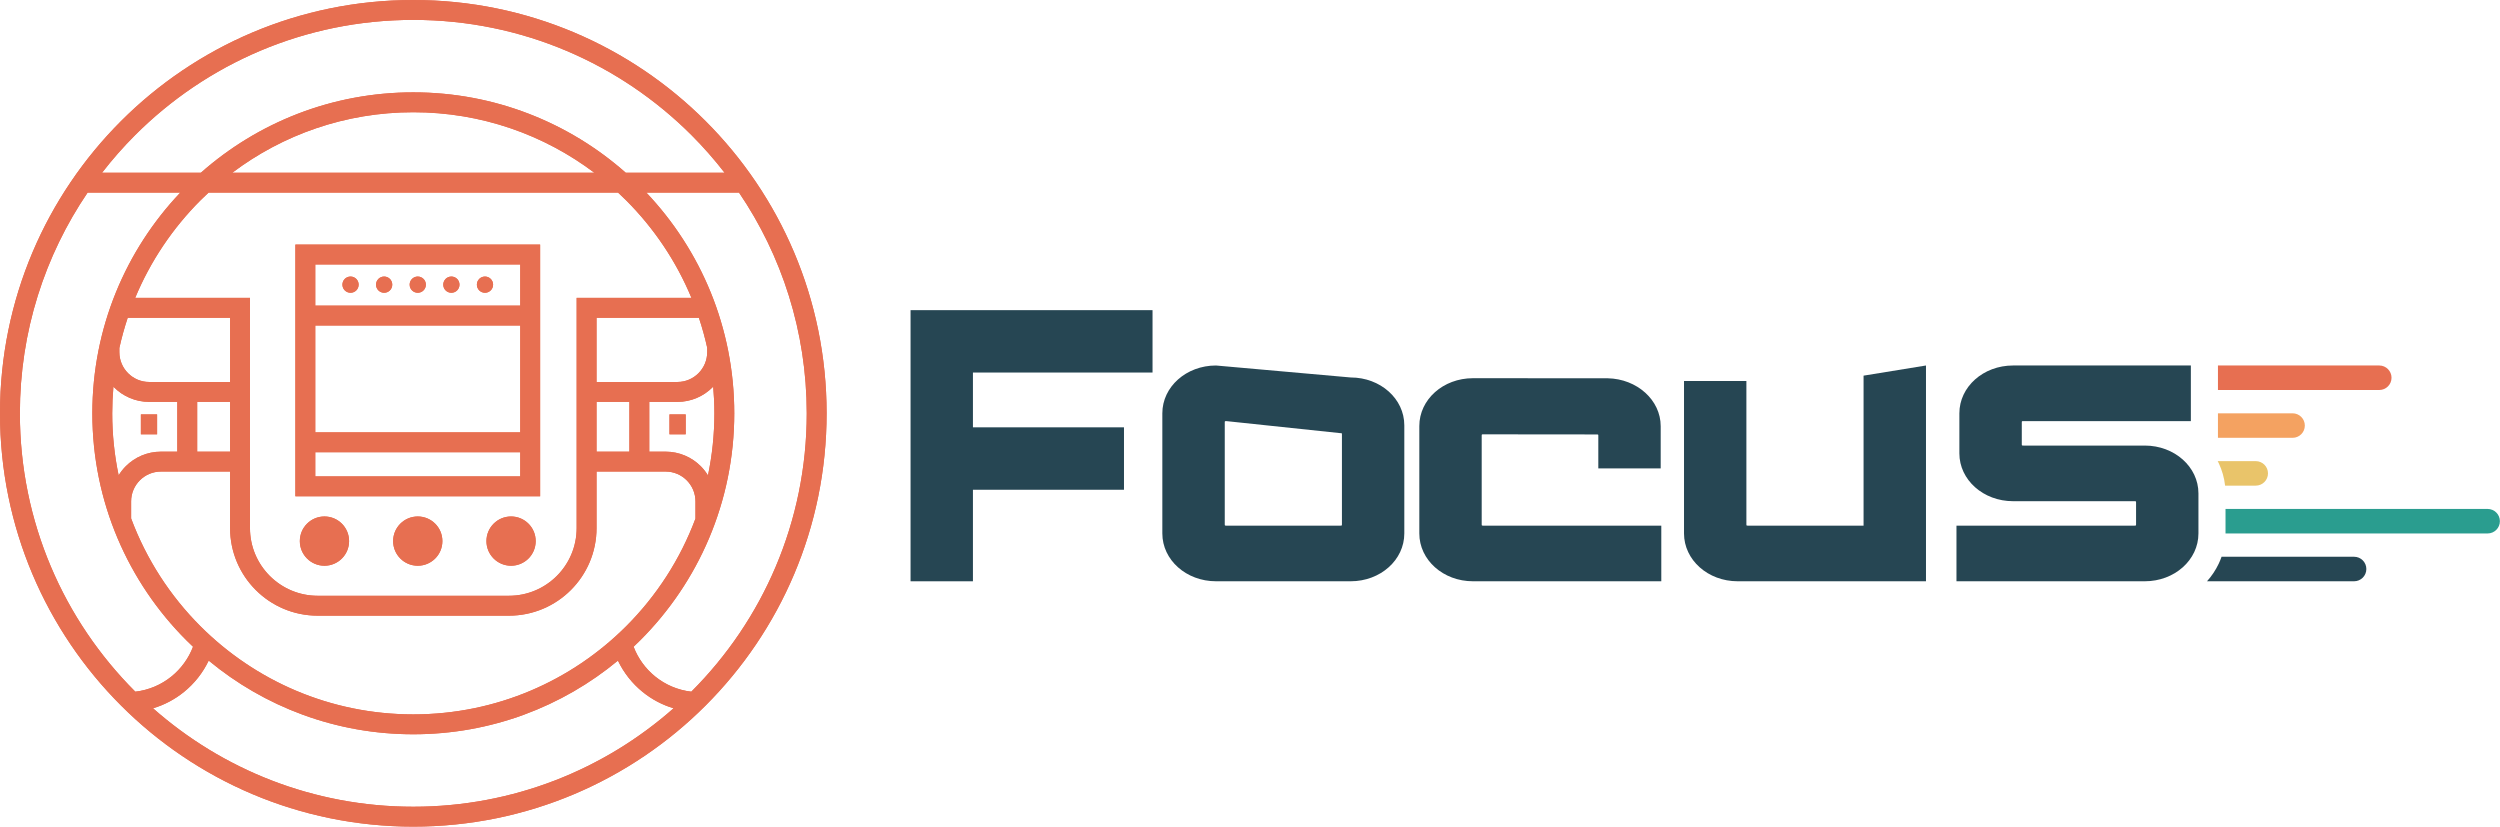
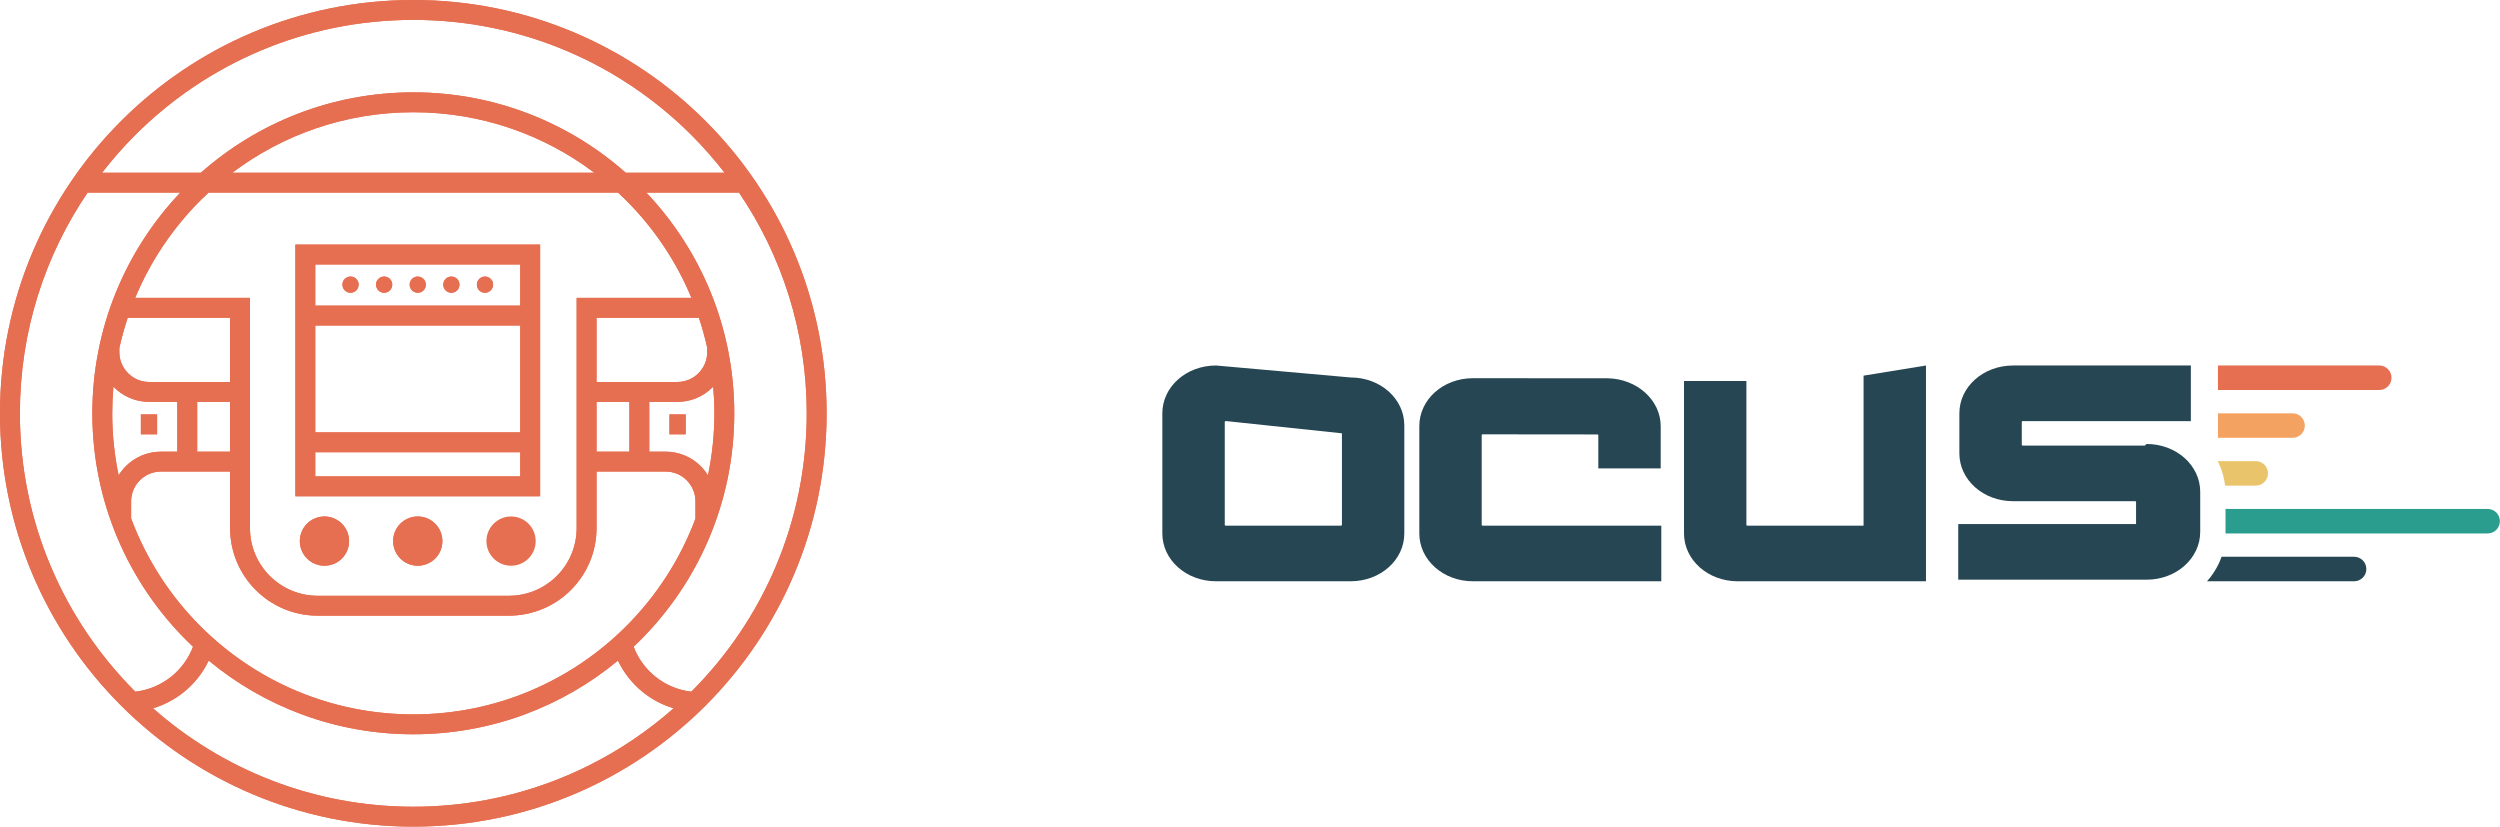
<svg xmlns="http://www.w3.org/2000/svg" width="100%" height="100%" viewBox="0 0 3108 1028" version="1.1" xml:space="preserve" style="fill-rule:evenodd;clip-rule:evenodd;stroke-linejoin:round;stroke-miterlimit:2;">
  <g>
    <path d="M859.665,859.667c-0.068,0.068 -0.155,0.157 -0.244,0.227c-16.872,-1.957 -32.241,-8.645 -44.817,-18.809c-11.981,-9.677 -21.344,-22.446 -26.915,-37.064c2.793,-2.638 5.571,-5.31 8.297,-8.035c72.186,-72.172 116.882,-172.008 116.865,-282.166c0.017,-106.246 -41.587,-202.886 -109.32,-274.374l115.222,0c53.114,78.249 84.151,172.651 84.17,274.374c-0.019,135.099 -54.72,257.294 -143.258,345.847m-345.847,143.256c-124.114,-0.017 -237.311,-46.215 -323.559,-122.366c14.166,-4.243 27.162,-11.177 38.339,-20.228c12.997,-10.496 23.562,-23.84 30.844,-39.069c69.043,57.199 157.736,91.61 254.376,91.591c96.659,0.019 185.352,-34.392 254.394,-91.591c7.285,15.229 17.851,28.573 30.847,39.069c11.177,9.051 24.173,15.985 38.337,20.228c-86.246,76.151 -199.46,122.349 -323.578,122.366m-345.828,-143.256c-88.536,-88.553 -143.256,-210.748 -143.256,-345.847c-0,-101.723 31.035,-196.125 84.17,-274.374l115.222,0c-67.75,71.488 -109.339,168.128 -109.339,274.374c-0,110.158 44.696,209.994 116.884,282.166c2.726,2.725 5.502,5.397 8.297,8.035c-5.571,14.618 -14.934,27.387 -26.915,37.064c-12.576,10.164 -27.962,16.852 -44.836,18.809c-0.07,-0.07 -0.157,-0.14 -0.227,-0.227m120.829,-644.957c62.636,-47.193 140.517,-75.175 224.999,-75.175c84.503,0 162.382,27.982 225.017,75.175l-450.016,0Zm428.061,155.624l-0,286.145c-0,23.284 -9.397,44.261 -24.645,59.526c-15.282,15.251 -36.241,24.644 -59.525,24.664l-237.765,-0c-23.284,-0.02 -44.242,-9.413 -59.526,-24.664c-15.248,-15.265 -24.644,-36.242 -24.644,-59.526l-0,-286.145l-142.732,0c18.969,-45.657 46.684,-86.738 81.111,-121.182c3.318,-3.301 6.708,-6.531 10.131,-9.708l509.084,-0c3.424,3.177 6.811,6.407 10.112,9.708c34.444,34.444 62.164,75.525 81.133,121.182l-142.734,0Zm162.312,67.456c-0,10.251 -4.139,19.454 -10.88,26.232c-6.76,6.741 -15.963,10.865 -26.217,10.865l-100.481,-0l-0,-79.821l127.256,-0c4.069,12.155 7.512,24.593 10.322,37.256l-0,5.468Zm-51.714,123.712l-20.299,-0l0,-61.867l34.916,0c17.029,0 32.557,-6.951 43.717,-18.13c0.28,-0.298 0.541,-0.612 0.821,-0.909c0.962,10.952 1.484,22.028 1.484,33.222c0,26.478 -2.759,52.294 -7.981,77.216c-2.551,-4.155 -5.521,-8.017 -8.925,-11.421c-11.162,-11.179 -26.691,-18.111 -43.733,-18.111m-85.864,-61.867l40.834,0l-0,61.865l-40.834,-0l-0,-61.865Zm-578.601,123.712c-0,-10.285 4.138,-19.49 10.862,-26.251c6.761,-6.724 15.949,-10.846 26.237,-10.865l85.915,-0l-0,70.248c-0,30.044 12.208,57.345 31.909,77.009c19.667,19.703 46.967,31.91 77.009,31.91l237.765,-0c30.024,-0 57.344,-12.207 77.008,-31.91c19.684,-19.664 31.91,-46.965 31.896,-77.009l-0,-70.248l85.864,-0c10.287,0.019 19.49,4.141 26.231,10.865c6.741,6.761 10.866,15.966 10.882,26.251l0,21.361c-18.932,50.707 -48.52,96.205 -86.11,133.79c-67.765,67.753 -161.263,109.619 -264.663,109.619c-103.381,0 -196.877,-41.866 -264.664,-109.619c-37.604,-37.621 -67.225,-83.19 -86.141,-133.947l-0,-21.204Zm22.479,-123.712l34.913,0l0,61.867l-20.293,-0c-17.031,-0 -32.576,6.932 -43.72,18.111c-3.404,3.387 -6.356,7.231 -8.891,11.334c-5.204,-24.871 -7.963,-50.666 -7.963,-77.129c0,-11.18 0.504,-22.236 1.469,-33.15c0.278,0.261 0.505,0.576 0.766,0.837c11.16,11.179 26.688,18.13 43.719,18.13m100.535,61.867l-40.871,-0l-0,-61.864l40.871,-0l-0,61.864Zm-100.535,-86.615c-10.254,-0 -19.459,-4.124 -26.217,-10.865c-6.743,-6.778 -10.882,-15.98 -10.882,-26.232l-0,-5.19c2.829,-12.767 6.289,-25.292 10.375,-37.534l127.259,-0l-0,79.821l-100.535,-0Zm-17.502,-306.897c88.536,-88.536 210.729,-143.242 345.828,-143.256c135.101,0.014 257.296,54.72 345.847,143.256c14.67,14.67 28.401,30.286 41.117,46.72l-122.876,0c-70.352,-62.162 -162.853,-99.923 -264.088,-99.906c-101.233,-0.017 -193.732,37.744 -264.069,99.906l-122.874,0c12.716,-16.434 26.442,-32.05 41.115,-46.72m709.177,-17.502c-92.955,-92.955 -221.49,-150.488 -363.349,-150.488c-141.843,0 -270.375,57.533 -363.33,150.488c-92.953,92.955 -150.505,221.487 -150.488,363.33c-0.017,141.859 57.535,270.394 150.488,363.33c92.955,92.972 221.487,150.504 363.33,150.504c141.859,0 270.394,-57.532 363.349,-150.504c92.955,-92.936 150.488,-221.471 150.488,-363.33c-0,-141.843 -57.533,-270.375 -150.488,-363.33" style="fill:#e76f51;fill-rule:nonzero;" />
    <path d="M646.772,379.943l-254.812,-0l-0,-51.159l254.812,-0l0,51.159Zm0,157.545l-254.812,-0l-0,-132.814l254.812,-0l0,132.814Zm0,54.756l-254.812,0l-0,-30.025l254.812,0l0,30.025Zm-279.56,24.731l304.292,0l-0,-312.925l-304.292,0l-0,312.925Z" style="fill:#e76f51;fill-rule:nonzero;" />
    <path d="M403.365,642.078c-16.911,-0 -30.62,13.709 -30.62,30.62c-0,16.91 13.709,30.619 30.62,30.619c16.912,0 30.621,-13.709 30.621,-30.619c0,-16.911 -13.709,-30.62 -30.621,-30.62" style="fill:#e76f51;fill-rule:nonzero;" />
    <path d="M519.361,642.078c-16.912,-0 -30.624,13.709 -30.624,30.62c0,16.91 13.712,30.619 30.624,30.619c16.911,0 30.62,-13.709 30.62,-30.619c0,-16.911 -13.709,-30.62 -30.62,-30.62" style="fill:#e76f51;fill-rule:nonzero;" />
    <path d="M635.355,642.078c-16.91,-0 -30.619,13.709 -30.619,30.62c-0,16.91 13.709,30.619 30.619,30.619c16.913,0 30.621,-13.709 30.621,-30.619c0,-16.911 -13.708,-30.62 -30.621,-30.62" style="fill:#e76f51;fill-rule:nonzero;" />
    <path d="M435.782,363.968c5.573,-0 10.092,-4.513 10.092,-10.087c-0,-5.572 -4.519,-10.085 -10.092,-10.085c-5.567,-0 -10.086,4.513 -10.086,10.085c0,5.574 4.519,10.087 10.086,10.087" style="fill:#e76f51;fill-rule:nonzero;" />
    <path d="M477.573,363.968c5.571,-0 10.087,-4.513 10.087,-10.087c-0,-5.572 -4.516,-10.085 -10.087,-10.085c-5.572,-0 -10.09,4.513 -10.09,10.085c-0,5.574 4.518,10.087 10.09,10.087" style="fill:#e76f51;fill-rule:nonzero;" />
    <path d="M519.361,363.968c5.57,-0 10.085,-4.513 10.085,-10.087c0,-5.572 -4.515,-10.085 -10.085,-10.085c-5.571,-0 -10.089,4.513 -10.089,10.085c-0,5.574 4.518,10.087 10.089,10.087" style="fill:#e76f51;fill-rule:nonzero;" />
    <path d="M561.148,363.968c5.574,-0 10.087,-4.513 10.087,-10.087c-0,-5.572 -4.513,-10.085 -10.087,-10.085c-5.572,-0 -10.085,4.513 -10.085,10.085c0,5.574 4.513,10.087 10.085,10.087" style="fill:#e76f51;fill-rule:nonzero;" />
    <path d="M602.935,363.968c5.571,-0 10.084,-4.513 10.084,-10.087c-0,-5.572 -4.513,-10.085 -10.084,-10.085c-5.575,-0 -10.088,4.513 -10.088,10.085c0,5.574 4.513,10.087 10.088,10.087" style="fill:#e76f51;fill-rule:nonzero;" />
    <rect x="832.283" y="515.197" width="20.175" height="24.736" style="fill:#e76f51;" />
    <rect x="175.134" y="515.197" width="20.177" height="24.736" style="fill:#e76f51;" />
    <path d="M859.665,859.667c-0.068,0.068 -0.155,0.157 -0.244,0.227c-16.872,-1.957 -32.241,-8.645 -44.817,-18.809c-11.981,-9.677 -21.344,-22.446 -26.915,-37.064c2.793,-2.638 5.571,-5.31 8.297,-8.035c72.186,-72.172 116.882,-172.008 116.865,-282.166c0.017,-106.246 -41.587,-202.886 -109.32,-274.374l115.222,0c53.114,78.249 84.151,172.651 84.17,274.374c-0.019,135.099 -54.72,257.294 -143.258,345.847m-345.847,143.256c-124.114,-0.017 -237.311,-46.215 -323.559,-122.366c14.166,-4.243 27.162,-11.177 38.339,-20.228c12.997,-10.496 23.562,-23.84 30.844,-39.069c69.043,57.199 157.736,91.61 254.376,91.591c96.659,0.019 185.352,-34.392 254.394,-91.591c7.285,15.229 17.851,28.573 30.847,39.069c11.177,9.051 24.173,15.985 38.337,20.228c-86.246,76.151 -199.46,122.349 -323.578,122.366m-345.828,-143.256c-88.536,-88.553 -143.256,-210.748 -143.256,-345.847c-0,-101.723 31.035,-196.125 84.17,-274.374l115.222,0c-67.75,71.488 -109.339,168.128 -109.339,274.374c-0,110.158 44.696,209.994 116.884,282.166c2.726,2.725 5.502,5.397 8.297,8.035c-5.571,14.618 -14.934,27.387 -26.915,37.064c-12.576,10.164 -27.962,16.852 -44.836,18.809c-0.07,-0.07 -0.157,-0.14 -0.227,-0.227m120.829,-644.957c62.636,-47.193 140.517,-75.175 224.999,-75.175c84.503,0 162.382,27.982 225.017,75.175l-450.016,0Zm428.061,155.624l-0,286.145c-0,23.284 -9.397,44.261 -24.645,59.526c-15.282,15.251 -36.241,24.644 -59.525,24.664l-237.765,-0c-23.284,-0.02 -44.242,-9.413 -59.526,-24.664c-15.248,-15.265 -24.644,-36.242 -24.644,-59.526l-0,-286.145l-142.732,0c18.969,-45.657 46.684,-86.738 81.111,-121.182c3.318,-3.301 6.708,-6.531 10.131,-9.708l509.084,-0c3.424,3.177 6.811,6.407 10.112,9.708c34.444,34.444 62.164,75.525 81.133,121.182l-142.734,0Zm162.312,67.456c-0,10.251 -4.139,19.454 -10.88,26.232c-6.76,6.741 -15.963,10.865 -26.217,10.865l-100.481,-0l-0,-79.821l127.256,-0c4.069,12.155 7.512,24.593 10.322,37.256l-0,5.468Zm-51.714,123.712l-20.299,-0l0,-61.867l34.916,0c17.029,0 32.557,-6.951 43.717,-18.13c0.28,-0.298 0.541,-0.612 0.821,-0.909c0.962,10.952 1.484,22.028 1.484,33.222c0,26.478 -2.759,52.294 -7.981,77.216c-2.551,-4.155 -5.521,-8.017 -8.925,-11.421c-11.162,-11.179 -26.691,-18.111 -43.733,-18.111m-85.864,-61.867l40.834,0l-0,61.865l-40.834,-0l-0,-61.865Zm-578.601,123.712c-0,-10.285 4.138,-19.49 10.862,-26.251c6.761,-6.724 15.949,-10.846 26.237,-10.865l85.915,-0l-0,70.248c-0,30.044 12.208,57.345 31.909,77.009c19.667,19.703 46.967,31.91 77.009,31.91l237.765,-0c30.024,-0 57.344,-12.207 77.008,-31.91c19.684,-19.664 31.91,-46.965 31.896,-77.009l-0,-70.248l85.864,-0c10.287,0.019 19.49,4.141 26.231,10.865c6.741,6.761 10.866,15.966 10.882,26.251l0,21.361c-18.932,50.707 -48.52,96.205 -86.11,133.79c-67.765,67.753 -161.263,109.619 -264.663,109.619c-103.381,0 -196.877,-41.866 -264.664,-109.619c-37.604,-37.621 -67.225,-83.19 -86.141,-133.947l-0,-21.204Zm22.479,-123.712l34.913,0l0,61.867l-20.293,-0c-17.031,-0 -32.576,6.932 -43.72,18.111c-3.404,3.387 -6.356,7.231 -8.891,11.334c-5.204,-24.871 -7.963,-50.666 -7.963,-77.129c0,-11.18 0.504,-22.236 1.469,-33.15c0.278,0.261 0.505,0.576 0.766,0.837c11.16,11.179 26.688,18.13 43.719,18.13m100.535,61.867l-40.871,-0l-0,-61.864l40.871,-0l-0,61.864Zm-100.535,-86.615c-10.254,-0 -19.459,-4.124 -26.217,-10.865c-6.743,-6.778 -10.882,-15.98 -10.882,-26.232l-0,-5.19c2.829,-12.767 6.289,-25.292 10.375,-37.534l127.259,-0l-0,79.821l-100.535,-0Zm-17.502,-306.897c88.536,-88.536 210.729,-143.242 345.828,-143.256c135.101,0.014 257.296,54.72 345.847,143.256c14.67,14.67 28.401,30.286 41.117,46.72l-122.876,0c-70.352,-62.162 -162.853,-99.923 -264.088,-99.906c-101.233,-0.017 -193.732,37.744 -264.069,99.906l-122.874,0c12.716,-16.434 26.442,-32.05 41.115,-46.72m709.177,-17.502c-92.955,-92.955 -221.49,-150.488 -363.349,-150.488c-141.843,0 -270.375,57.533 -363.33,150.488c-92.953,92.955 -150.505,221.487 -150.488,363.33c-0.017,141.859 57.535,270.394 150.488,363.33c92.955,92.972 221.487,150.504 363.33,150.504c141.859,0 270.394,-57.532 363.349,-150.504c92.955,-92.936 150.488,-221.471 150.488,-363.33c-0,-141.843 -57.533,-270.375 -150.488,-363.33" style="fill:#e76f51;fill-rule:nonzero;" />
    <path d="M646.772,379.943l-254.812,-0l-0,-51.159l254.812,-0l0,51.159Zm0,157.545l-254.812,-0l-0,-132.814l254.812,-0l0,132.814Zm0,54.756l-254.812,0l-0,-30.025l254.812,0l0,30.025Zm-279.56,24.731l304.292,0l-0,-312.925l-304.292,0l-0,312.925Z" style="fill:#e76f51;fill-rule:nonzero;" />
    <path d="M403.365,642.078c-16.911,-0 -30.62,13.709 -30.62,30.62c-0,16.91 13.709,30.619 30.62,30.619c16.912,0 30.621,-13.709 30.621,-30.619c0,-16.911 -13.709,-30.62 -30.621,-30.62" style="fill:#e76f51;fill-rule:nonzero;" />
    <path d="M519.361,642.078c-16.912,-0 -30.624,13.709 -30.624,30.62c0,16.91 13.712,30.619 30.624,30.619c16.911,0 30.62,-13.709 30.62,-30.619c0,-16.911 -13.709,-30.62 -30.62,-30.62" style="fill:#e76f51;fill-rule:nonzero;" />
-     <path d="M635.355,642.078c-16.91,-0 -30.619,13.709 -30.619,30.62c-0,16.91 13.709,30.619 30.619,30.619c16.913,0 30.621,-13.709 30.621,-30.619c0,-16.911 -13.708,-30.62 -30.621,-30.62" style="fill:#e76f51;fill-rule:nonzero;" />
    <path d="M435.782,363.968c5.573,-0 10.092,-4.513 10.092,-10.087c-0,-5.572 -4.519,-10.085 -10.092,-10.085c-5.567,-0 -10.086,4.513 -10.086,10.085c0,5.574 4.519,10.087 10.086,10.087" style="fill:#e76f51;fill-rule:nonzero;" />
    <path d="M477.573,363.968c5.571,-0 10.087,-4.513 10.087,-10.087c-0,-5.572 -4.516,-10.085 -10.087,-10.085c-5.572,-0 -10.09,4.513 -10.09,10.085c-0,5.574 4.518,10.087 10.09,10.087" style="fill:#e76f51;fill-rule:nonzero;" />
    <path d="M519.361,363.968c5.57,-0 10.085,-4.513 10.085,-10.087c0,-5.572 -4.515,-10.085 -10.085,-10.085c-5.571,-0 -10.089,4.513 -10.089,10.085c-0,5.574 4.518,10.087 10.089,10.087" style="fill:#e76f51;fill-rule:nonzero;" />
    <path d="M561.148,363.968c5.574,-0 10.087,-4.513 10.087,-10.087c-0,-5.572 -4.513,-10.085 -10.087,-10.085c-5.572,-0 -10.085,4.513 -10.085,10.085c0,5.574 4.513,10.087 10.085,10.087" style="fill:#e76f51;fill-rule:nonzero;" />
    <path d="M602.935,363.968c5.571,-0 10.084,-4.513 10.084,-10.087c-0,-5.572 -4.513,-10.085 -10.084,-10.085c-5.575,-0 -10.088,4.513 -10.088,10.085c0,5.574 4.513,10.087 10.088,10.087" style="fill:#e76f51;fill-rule:nonzero;" />
    <rect x="832.283" y="515.197" width="20.175" height="24.736" style="fill:#e76f51;" />
    <rect x="175.134" y="515.197" width="20.177" height="24.736" style="fill:#e76f51;" />
  </g>
  <path d="M2957.91,484.855c8.414,0 15.236,-6.822 15.236,-15.236c0,-8.415 -6.822,-15.237 -15.236,-15.237l-200.553,0l-0,30.473l200.553,0Z" style="fill:#e76f51;fill-rule:nonzero;" />
  <path d="M2850.13,544.299c8.415,0 15.237,-6.819 15.237,-15.236c-0,-8.415 -6.822,-15.237 -15.237,-15.237l-92.779,0l-0,30.473l92.779,0Z" style="fill:#f4a261;fill-rule:nonzero;" />
  <path d="M2766.24,603.743l38.087,0c8.415,0 15.237,-6.819 15.237,-15.236c-0,-8.415 -6.822,-15.237 -15.237,-15.237l-47.301,0c0.433,0.844 0.889,1.671 1.298,2.533c4.088,8.624 6.828,18.084 7.916,27.94" style="fill:#e9c46a;fill-rule:nonzero;" />
  <path d="M3092.62,632.715l-325.848,0l-0,30.473l325.848,0c8.414,0 15.236,-6.822 15.236,-15.236c0,-8.415 -6.822,-15.237 -15.236,-15.237" style="fill:#2a9d8f;fill-rule:nonzero;" />
  <path d="M2743.76,722.633l182.846,0c8.414,0 15.236,-6.822 15.236,-15.236c0,-8.415 -6.822,-15.239 -15.236,-15.239l-164.762,-0c-1.029,2.945 -2.201,5.819 -3.524,8.603c-3.802,8.045 -8.757,15.366 -14.56,21.872" style="fill:#264653;fill-rule:nonzero;" />
  <g>
-     <path d="M1209.55,531.259l-0,-68.124l223.274,0l0,-77.548l-300.823,-0l0,337.067l77.549,0l-0,-113.793l187.787,0l-0,-77.602l-187.787,0Z" style="fill:#264653;fill-rule:nonzero;" />
    <path d="M1522.62,651.513l-0,-126.012c-0,-1.967 -0,-1.967 2.153,-1.967l141.366,14.935c2.153,-0 2.153,-0 2.153,1.921l-0,111.123c-0,1.966 -0,1.966 -2.153,1.966l-141.366,0c-2.153,0 -2.153,0 -2.153,-1.966m156.552,-182.246l-167.429,-14.886c-36.999,0 -66.726,26.51 -66.726,59.451l0,149.35c0,32.943 29.727,59.45 66.726,59.45l167.429,0c36.996,0 66.671,-26.507 66.671,-59.45l0,-134.416c0,-32.989 -29.675,-59.499 -66.671,-59.499" style="fill:#264653;fill-rule:nonzero;" />
    <path d="M1998.6,470.276l-167.429,-0.094c-36.999,-0 -66.671,26.458 -66.671,59.45l-0,133.55c-0,32.941 29.672,59.451 66.671,59.451l234.154,0l0,-69.153l-221.121,0c-2.156,0 -2.156,0 -2.156,-1.967l0,-109.587c0,-1.969 0,-1.969 2.156,-1.969l140.663,0.143c2.155,-0 2.155,-0 2.155,1.923l0,40.289l77.549,-0l-0,-52.534c-0,-32.319 -29.349,-58.829 -65.971,-59.502" style="fill:#264653;fill-rule:nonzero;" />
    <path d="M2394.39,454.381l-77.602,12.628l-0,186.473l-143.517,-0c-2.155,-0 -2.155,-0 -2.155,-1.97l-0,-177.826l-77.549,-0l0,189.495c0,32.944 29.727,59.454 66.672,59.454l234.151,-0l0,-268.254Z" style="fill:#264653;fill-rule:nonzero;" />
-     <path d="M2666.43,553.932l-150.791,-0c-2.153,-0 -2.153,-0 -2.153,-1.97l0,-26.461c0,-1.967 0,-1.967 2.153,-1.967l208.035,0l0,-69.153l-221.068,0c-36.996,0 -66.722,26.51 -66.722,59.451l-0,49.802c-0,32.941 29.726,59.448 66.722,59.448l150.738,0c2.207,0 2.207,0 2.207,1.921l-0,26.51c-0,1.967 -0,1.967 -2.207,1.967l-221.068,-0l0,69.153l234.154,-0c36.942,-0 66.669,-26.51 66.669,-59.451l0,-49.8c0,-32.943 -29.727,-59.45 -66.669,-59.45" style="fill:#264653;fill-rule:nonzero;" />
+     <path d="M2666.43,553.932l-150.791,-0c-2.153,-0 -2.153,-0 -2.153,-1.97l0,-26.461c0,-1.967 0,-1.967 2.153,-1.967l208.035,0l0,-69.153l-221.068,0c-36.996,0 -66.722,26.51 -66.722,59.451l-0,49.802c-0,32.941 29.726,59.448 66.722,59.448l150.738,0c2.207,0 2.207,0 2.207,1.921l-0,26.51l-221.068,-0l0,69.153l234.154,-0c36.942,-0 66.669,-26.51 66.669,-59.451l0,-49.8c0,-32.943 -29.727,-59.45 -66.669,-59.45" style="fill:#264653;fill-rule:nonzero;" />
  </g>
</svg>